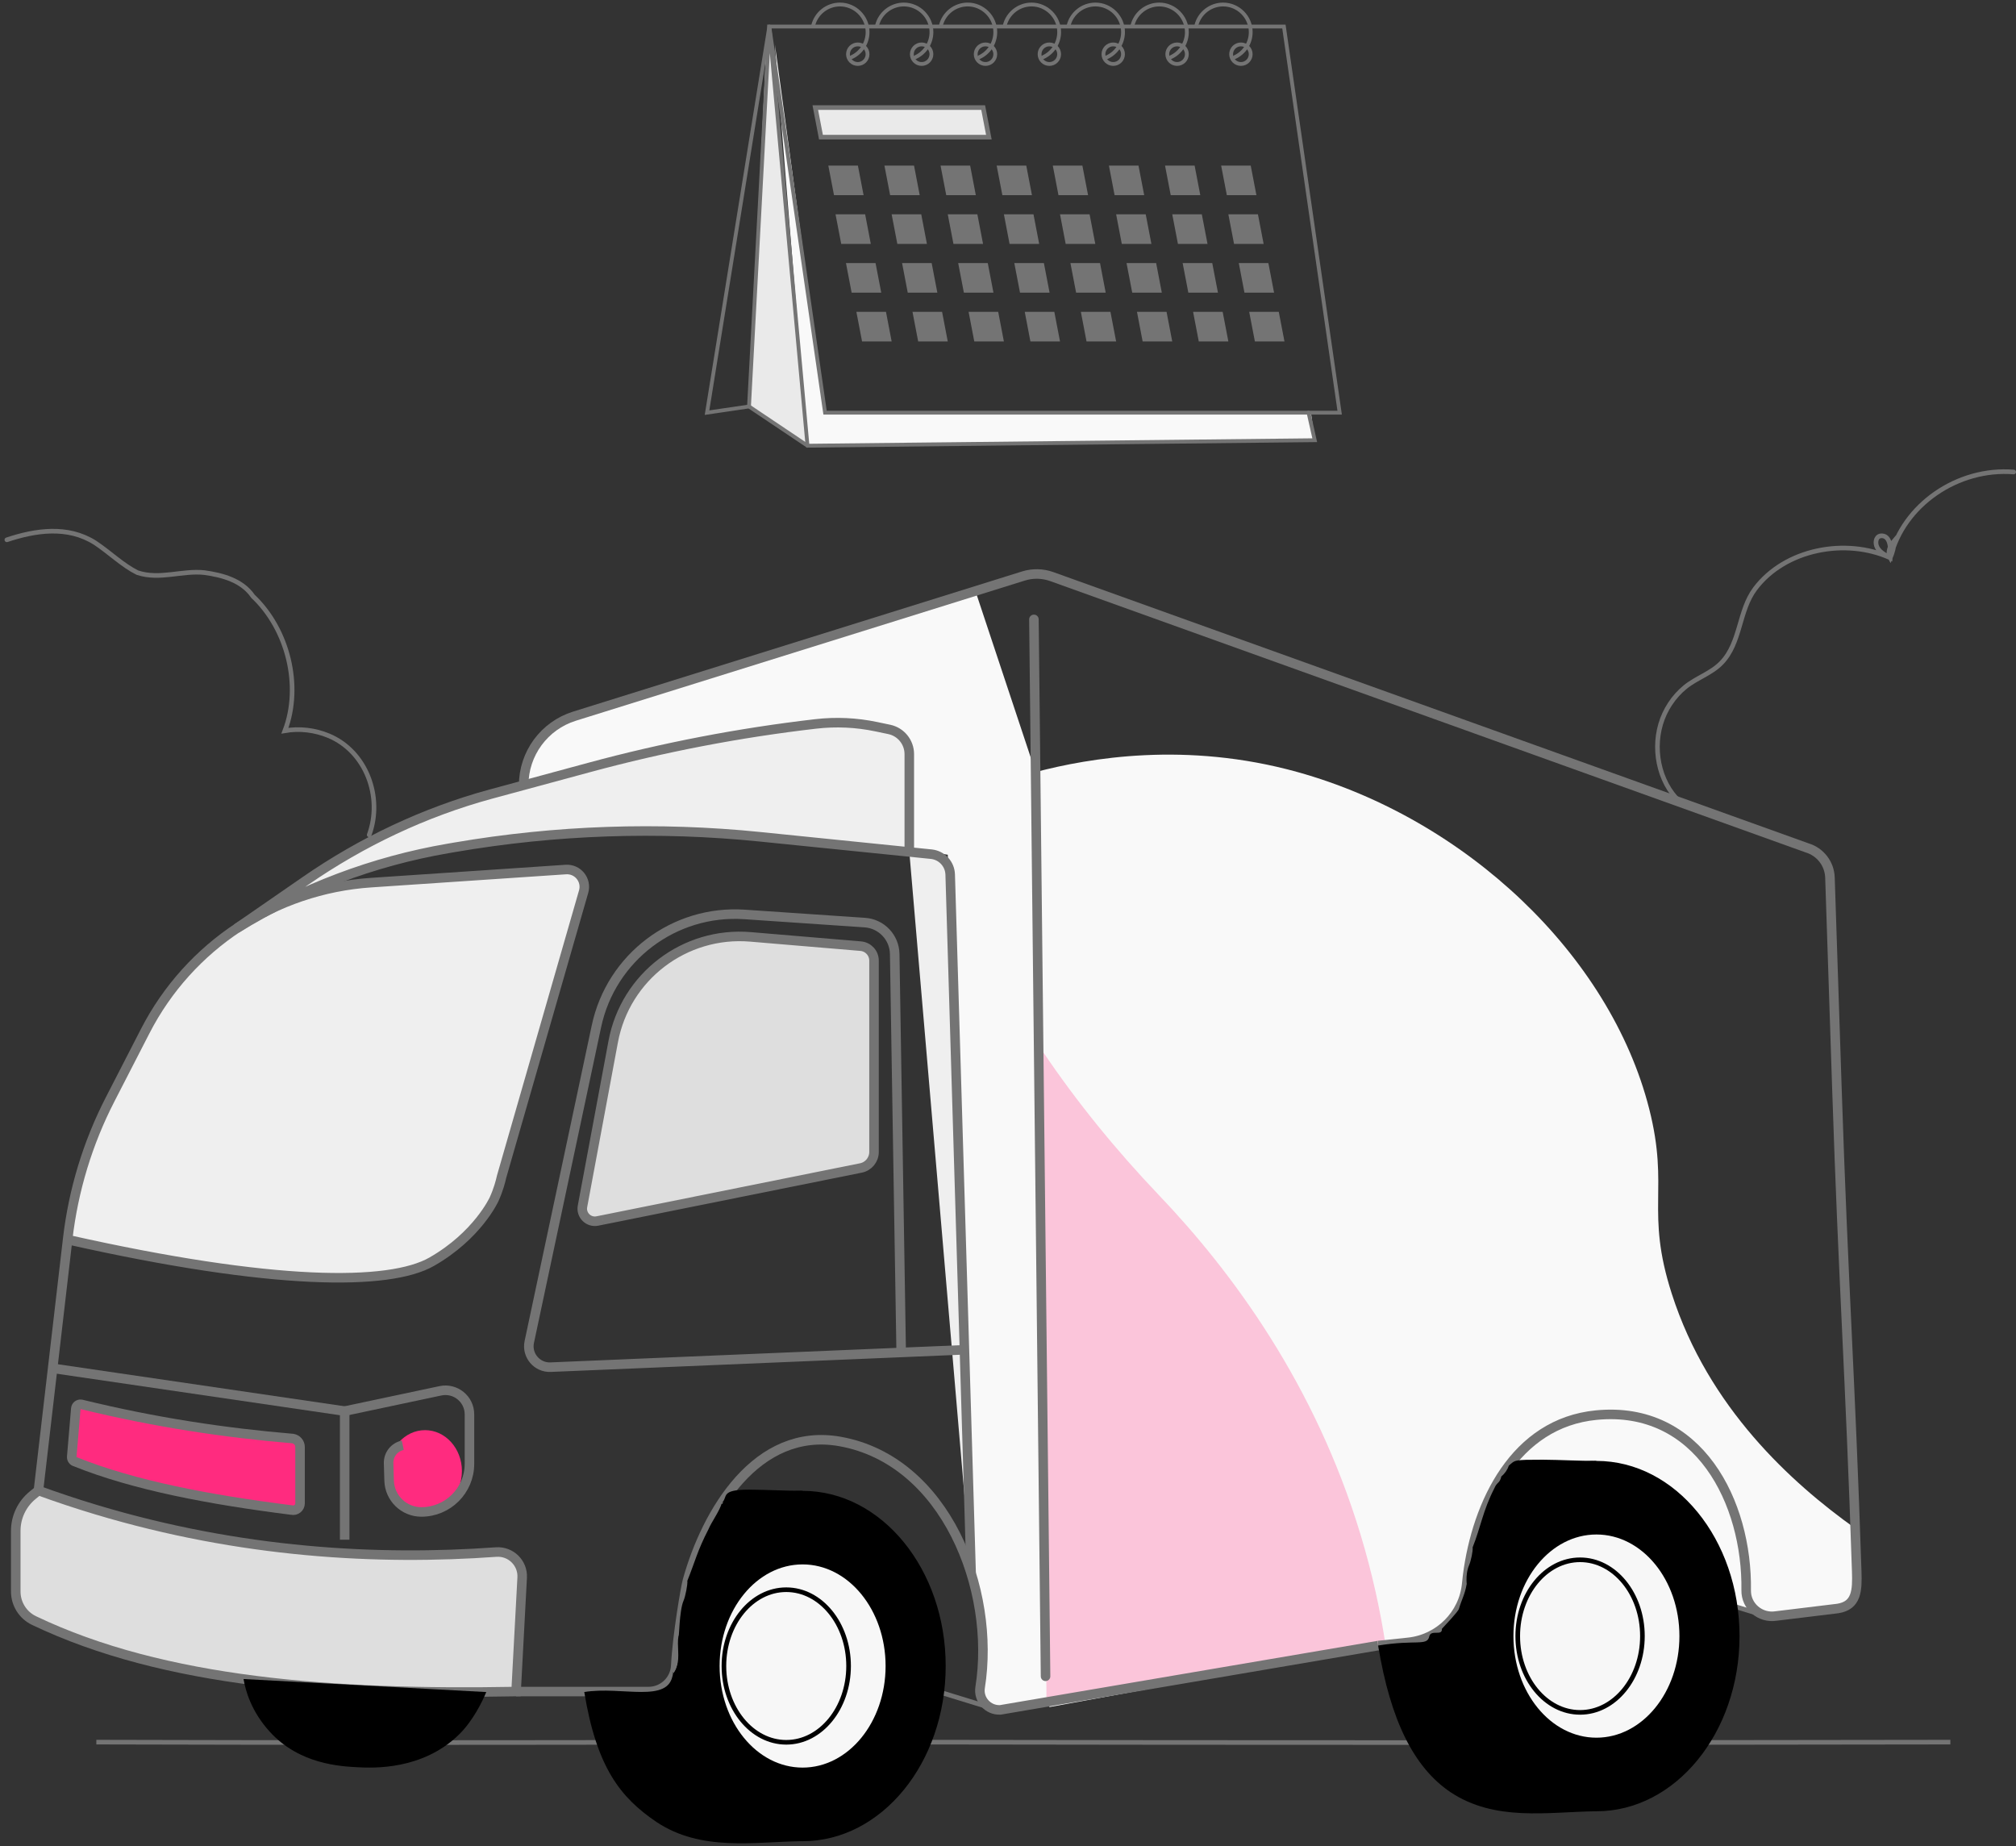
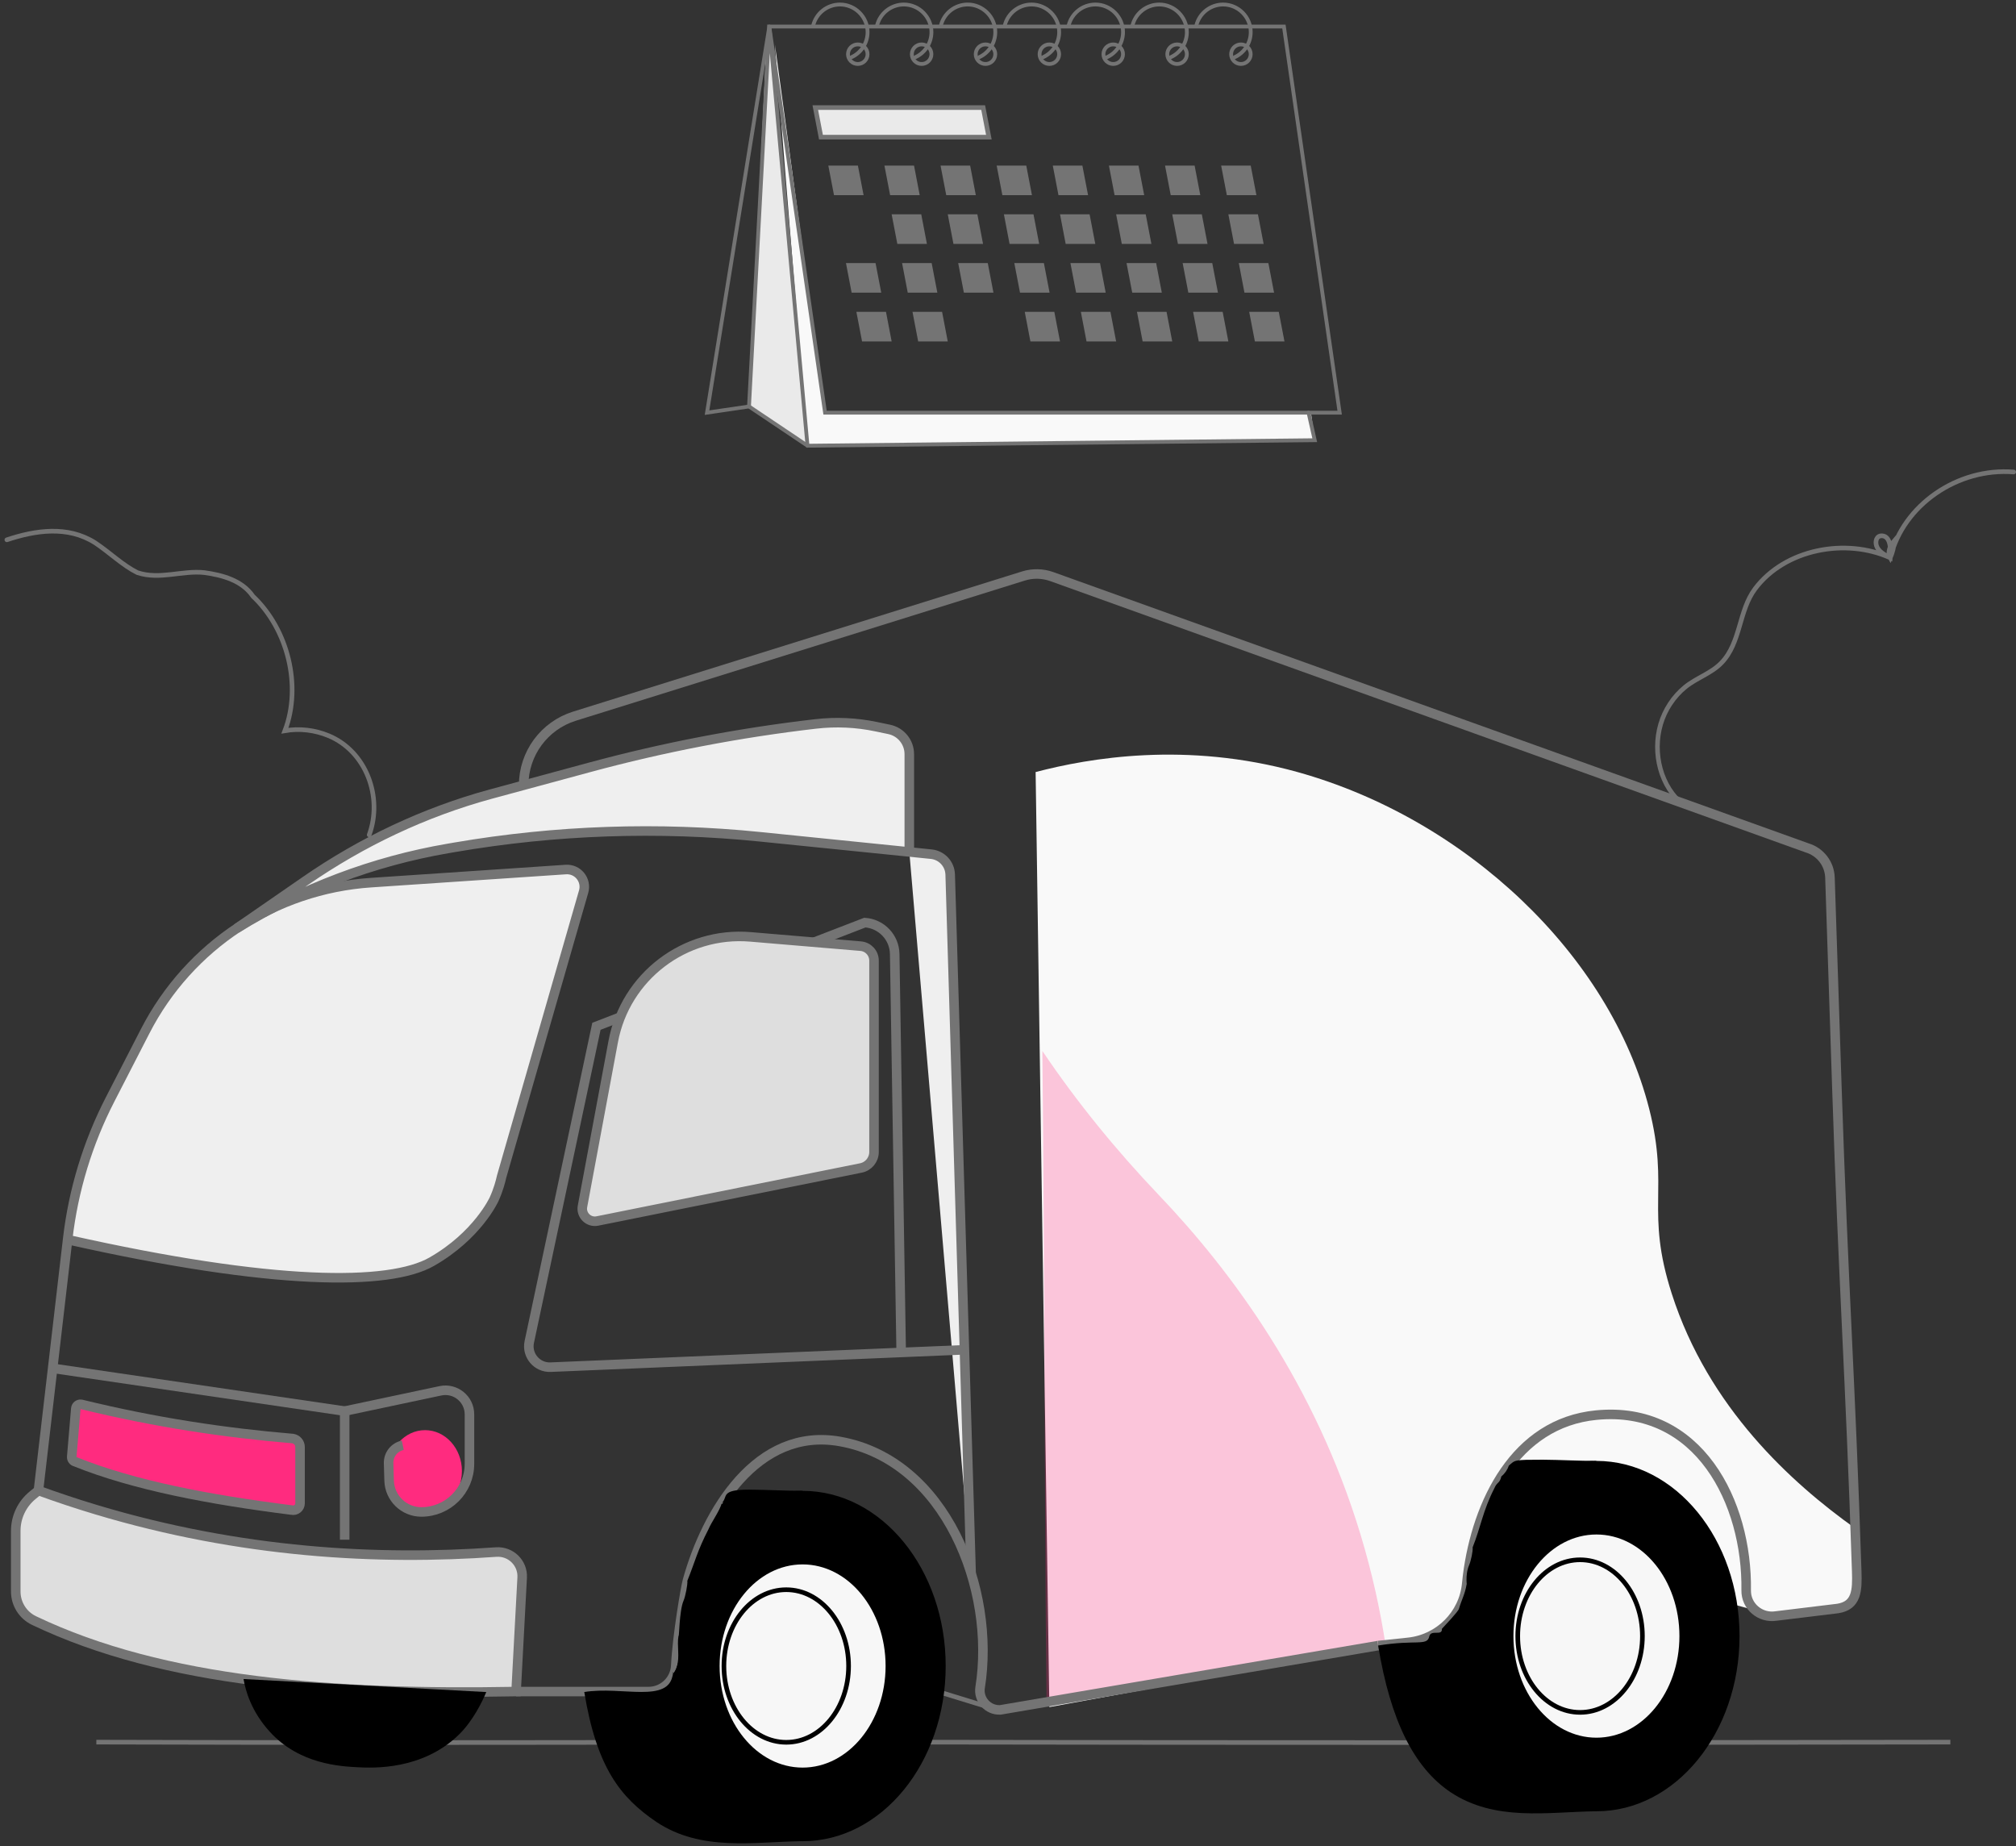
<svg xmlns="http://www.w3.org/2000/svg" width="439" height="402" viewBox="0 0 439 402" fill="none">
  <rect x="0" y="0" width="439" height="402" fill="#333333" stroke="none" />
  <g clip-path="url(#clip0_551_2771)">
    <path d="M286.294 95.848L285.468 89.849H179.664L168.739 9.668L175.841 97.047L286.294 95.848Z" fill="#F9F9F9" />
    <path d="M166.899 9.669L163.102 88.506L175.84 97.048L167.66 6.723" fill="#EAEAEA" />
    <path d="M141.69 211.702C143.75 215.868 147.825 222.612 155.335 228.213C169.901 239.082 186.301 237.39 190.325 236.856V250.823L189.958 252.39L188.809 253.735L162.578 259.32L130.906 265.914H127.441L126.796 263.758L128.025 259.094L134.679 222.526L136.945 218.477L139.554 214.085L141.69 211.707V211.702Z" fill="#F9F9F9" />
-     <path d="M114.034 170.973L115.223 166.374L116.507 162.501L119.842 159.328L122.285 157.122L128.077 155.006L212.404 128.684L225.509 168.117L247.581 367.243L216.987 371.917C215.572 372.134 213.527 369.857 213.386 368.432C214.952 358.318 213.849 350.012 211.472 342.573L206.385 186.109L114.029 170.973H114.034Z" fill="#F9F9F9" />
    <path d="M3.431 346.135V331.684L6.14 326.481L8.598 324.96L12.26 326.33L38.683 333.296L65.338 337.451L86.322 338.6L102.233 338.298L109.249 337.995L111.979 339.31L114.034 342.569L113.485 347.691L112.387 368.322H71.096L38.965 363.169L18.833 357.589L8.77 353.499L4.594 350.401L3.431 346.135Z" fill="#DEDEDE" />
    <path d="M92.556 329.211C96.99 329.211 100.585 325.224 100.585 320.306C100.585 315.387 96.99 311.4 92.556 311.4C88.122 311.4 84.527 315.387 84.527 320.306C84.527 325.224 88.122 329.211 92.556 329.211Z" fill="#FF2B7F" />
    <path d="M14.742 269.752C18.711 251.12 24.927 237.224 29.732 228.198C36.486 215.51 41.528 210.448 43.931 208.217C46.102 206.197 54.634 198.571 68.44 194.34C77.546 191.55 85.469 191.303 90.617 191.535L123.21 189.344L125.739 190.099L126.988 191.756L127.446 193.333L110.679 251.181L109.027 257.059L106.085 263.702L100.842 269.757L93.02 275.252L87.011 277.136L75.753 278.214L58.739 277.433L35.529 274.144L14.747 269.757L14.742 269.752Z" fill="#EFEFEF" />
    <path d="M404.286 347.267L403.994 332.791C390.112 322.894 372.025 306.524 364.052 281.728C358.214 263.585 363.598 258.977 359.111 241.383C350.578 207.923 319.189 178.297 282.541 168.107C258.303 161.368 237.169 165.05 225.514 168.107L228.506 371.701L319.728 355.004L329.625 325.13L365.709 346.139L386.738 351.866L401.289 350.602C401.687 349.574 402.473 348.723 403.641 348.355C403.802 347.957 404.014 347.584 404.291 347.262L404.286 347.267Z" fill="#F9F9F9" />
    <path d="M226.985 228.837C227.494 276.46 227.388 323.167 227.892 370.79L301.737 358.304C300.568 350.658 298.816 342.553 296.262 334.122C286.365 301.453 268.398 277.039 252.361 260.231C243.088 250.51 234.581 240.084 227.061 228.953L226.985 228.842V228.837Z" fill="#FF2B7F" fill-opacity="0.25" />
    <path d="M80.397 181.786C83.404 173.591 79.778 163.588 71.517 160.178C68.54 158.949 65.216 158.557 62.043 159.106C65.765 149.329 62.662 136.984 55.097 129.852C52.679 126.311 48.343 125.223 44.55 124.684C39.669 124.14 34.794 126.311 29.913 124.684C26.659 123.057 23.949 120.347 20.701 118.181C14.737 114.389 7.69 115.471 1.495 117.537" stroke="#747474" stroke-width="1.007" stroke-miterlimit="10" stroke-linecap="round" />
    <path d="M438.496 102.775C426.347 101.788 414.42 109.918 411.62 121.457M411.62 121.457C410.94 120.248 411.589 118.813 412.41 117.856C412.471 119.1 412.093 120.319 411.62 121.457ZM411.62 121.457C410.496 120.863 409.036 120.132 408.618 118.828C408.3 117.836 408.633 116.581 409.872 116.667C411.851 116.803 411.736 120.087 411.62 121.457ZM411.62 121.457C401.964 117.07 388.712 119.523 382.194 128.191C378.573 133.012 379.112 139.937 374.861 144.329C372.619 146.646 369.401 147.603 366.933 149.628C364.404 151.698 362.521 154.589 361.609 157.722C359.806 163.923 361.549 171.357 366.757 175.427" stroke="#747474" stroke-width="1.007" stroke-miterlimit="10" stroke-linecap="round" />
    <path d="M196.824 379.331C272.921 379.457 348.473 379.457 424.706 379.331" stroke="#747474" stroke-width="1.007" stroke-miterlimit="10" />
    <path d="M20.979 379.331C66.914 379.457 113.253 379.457 159.144 379.331" stroke="#747474" stroke-width="1.007" stroke-miterlimit="10" />
    <path d="M291.722 89.851L279.583 5.781H167.523L179.662 89.851H291.722Z" stroke="#747474" stroke-width="0.831" stroke-miterlimit="10" stroke-linecap="round" />
    <path d="M188.054 42.496H181.612L180.373 36.054H186.815L188.054 42.496Z" fill="#747474" />
    <path d="M200.273 42.496H193.831L192.592 36.054H199.039L200.273 42.496Z" fill="#747474" />
    <path d="M212.492 42.496H206.05L204.811 36.054H211.258L212.492 42.496Z" fill="#747474" />
    <path d="M224.717 42.496H218.27L217.031 36.054H223.478L224.717 42.496Z" fill="#747474" />
    <path d="M236.936 42.496H230.489L229.255 36.054H235.697L236.936 42.496Z" fill="#747474" />
    <path d="M249.157 42.496H242.71L241.476 36.054H247.918L249.157 42.496Z" fill="#747474" />
    <path d="M261.375 42.496H254.933L253.694 36.054H260.136L261.375 42.496Z" fill="#747474" />
    <path d="M273.594 42.496H267.152L265.913 36.054H272.355L273.594 42.496Z" fill="#747474" />
-     <path d="M189.626 53.112H183.183L181.944 46.665H188.391L189.626 53.112Z" fill="#747474" />
    <path d="M201.844 53.112H195.402L194.163 46.665H200.61L201.844 53.112Z" fill="#747474" />
    <path d="M214.068 53.112H207.621L206.382 46.665H212.829L214.068 53.112Z" fill="#747474" />
    <path d="M226.289 53.112H219.841L218.607 46.665H225.05L226.289 53.112Z" fill="#747474" />
    <path d="M238.507 53.112H232.06L230.826 46.665H237.268L238.507 53.112Z" fill="#747474" />
    <path d="M250.728 53.112H244.281L243.047 46.665H249.489L250.728 53.112Z" fill="#747474" />
    <path d="M262.947 53.112H256.505L255.266 46.665H261.708L262.947 53.112Z" fill="#747474" />
    <path d="M275.166 53.112H268.723L267.484 46.665H273.927L275.166 53.112Z" fill="#747474" />
    <path d="M191.897 63.725H185.45L184.216 57.283H190.658L191.897 63.725Z" fill="#747474" />
    <path d="M204.116 63.725H197.669L196.435 57.283H202.877L204.116 63.725Z" fill="#747474" />
    <path d="M216.334 63.725H209.892L208.653 57.283H215.095L216.334 63.725Z" fill="#747474" />
    <path d="M228.555 63.725H222.113L220.874 57.283H227.316L228.555 63.725Z" fill="#747474" />
    <path d="M240.774 63.725H234.332L233.093 57.283H239.54L240.774 63.725Z" fill="#747474" />
    <path d="M252.994 63.725H246.552L245.312 57.283H251.76L252.994 63.725Z" fill="#747474" />
    <path d="M265.217 63.725H258.77L257.531 57.283H263.978L265.217 63.725Z" fill="#747474" />
    <path d="M277.437 63.725H270.99L269.756 57.283H276.198L277.437 63.725Z" fill="#747474" />
    <path d="M194.163 74.344H187.721L186.481 67.897H192.929L194.163 74.344Z" fill="#747474" />
    <path d="M206.381 74.344H199.939L198.7 67.897H205.147L206.381 74.344Z" fill="#747474" />
-     <path d="M218.605 74.344H212.158L210.919 67.897H217.366L218.605 74.344Z" fill="#747474" />
    <path d="M230.826 74.344H224.379L223.145 67.897H229.587L230.826 74.344Z" fill="#747474" />
    <path d="M243.046 74.344H236.599L235.365 67.897H241.807L243.046 74.344Z" fill="#747474" />
    <path d="M255.265 74.344H248.818L247.584 67.897H254.026L255.265 74.344Z" fill="#747474" />
    <path d="M267.484 74.344H261.042L259.803 67.897H266.245L267.484 74.344Z" fill="#747474" />
    <path d="M279.703 74.344H273.261L272.021 67.897H278.464L279.703 74.344Z" fill="#747474" />
    <path d="M215.334 29.867H178.771L177.537 23.425H214.094L215.334 29.867Z" fill="#EAEAEA" stroke="#747474" stroke-width="1.007" stroke-miterlimit="10" />
    <path d="M167.524 5.781L153.96 89.851L163.102 88.506L175.84 97.049L286.293 95.85L284.943 89.851" stroke="#747474" stroke-width="0.831" stroke-miterlimit="10" stroke-linecap="round" />
    <path d="M163.102 88.506L167.524 5.781L175.84 97.049" stroke="#747474" stroke-width="0.831" stroke-miterlimit="10" stroke-linecap="round" />
    <path d="M185.417 12.46C187.548 11.483 188.923 9.343 188.923 6.995C188.923 3.696 186.208 0.981 182.909 0.981C180.164 0.981 177.751 2.86 177.081 5.52" stroke="#747474" stroke-width="0.831" stroke-miterlimit="10" stroke-linecap="round" />
    <path d="M186.787 13.931C187.964 13.931 188.917 12.977 188.917 11.8C188.917 10.624 187.964 9.67 186.787 9.67C185.61 9.67 184.656 10.624 184.656 11.8C184.656 12.977 185.61 13.931 186.787 13.931Z" stroke="#747474" stroke-width="0.831" stroke-miterlimit="10" stroke-linecap="round" />
    <path d="M199.324 12.46C201.455 11.483 202.83 9.343 202.83 6.995C202.83 3.696 200.115 0.981 196.816 0.981C194.071 0.981 191.658 2.86 190.988 5.52" stroke="#747474" stroke-width="0.831" stroke-miterlimit="10" stroke-linecap="round" />
    <path d="M200.694 13.931C201.871 13.931 202.825 12.977 202.825 11.8C202.825 10.624 201.871 9.67 200.694 9.67C199.517 9.67 198.563 10.624 198.563 11.8C198.563 12.977 199.517 13.931 200.694 13.931Z" stroke="#747474" stroke-width="0.831" stroke-miterlimit="10" stroke-linecap="round" />
    <path d="M213.229 12.46C215.359 11.483 216.734 9.343 216.734 6.995C216.734 3.696 214.019 0.981 210.72 0.981C207.975 0.981 205.562 2.86 204.893 5.52" stroke="#747474" stroke-width="0.831" stroke-miterlimit="10" stroke-linecap="round" />
    <path d="M214.598 13.931C215.775 13.931 216.729 12.977 216.729 11.8C216.729 10.624 215.775 9.67 214.598 9.67C213.422 9.67 212.468 10.624 212.468 11.8C212.468 12.977 213.422 13.931 214.598 13.931Z" stroke="#747474" stroke-width="0.831" stroke-miterlimit="10" stroke-linecap="round" />
    <path d="M227.136 12.46C229.266 11.483 230.641 9.343 230.641 6.995C230.641 3.696 227.927 0.981 224.627 0.981C221.882 0.981 219.47 2.86 218.8 5.52" stroke="#747474" stroke-width="0.831" stroke-miterlimit="10" stroke-linecap="round" />
    <path d="M228.506 13.931C229.682 13.931 230.636 12.977 230.636 11.8C230.636 10.624 229.682 9.67 228.506 9.67C227.329 9.67 226.375 10.624 226.375 11.8C226.375 12.977 227.329 13.931 228.506 13.931Z" stroke="#747474" stroke-width="0.831" stroke-miterlimit="10" stroke-linecap="round" />
    <path d="M241.044 12.46C243.175 11.483 244.55 9.343 244.55 6.995C244.55 3.696 241.835 0.981 238.536 0.981C235.791 0.981 233.378 2.86 232.708 5.52" stroke="#747474" stroke-width="0.831" stroke-miterlimit="10" stroke-linecap="round" />
    <path d="M242.414 13.931C243.59 13.931 244.544 12.977 244.544 11.8C244.544 10.624 243.59 9.67 242.414 9.67C241.237 9.67 240.283 10.624 240.283 11.8C240.283 12.977 241.237 13.931 242.414 13.931Z" stroke="#747474" stroke-width="0.831" stroke-miterlimit="10" stroke-linecap="round" />
    <path d="M254.944 12.46C257.075 11.483 258.45 9.343 258.45 6.995C258.45 3.696 255.735 0.981 252.436 0.981C249.691 0.981 247.278 2.86 246.608 5.52" stroke="#747474" stroke-width="0.831" stroke-miterlimit="10" stroke-linecap="round" />
    <path d="M256.318 13.931C257.495 13.931 258.449 12.977 258.449 11.8C258.449 10.624 257.495 9.67 256.318 9.67C255.141 9.67 254.188 10.624 254.188 11.8C254.188 12.977 255.141 13.931 256.318 13.931Z" stroke="#747474" stroke-width="0.831" stroke-miterlimit="10" stroke-linecap="round" />
    <path d="M268.851 12.46C270.981 11.483 272.356 9.343 272.356 6.995C272.356 3.696 269.641 0.981 266.342 0.981C263.597 0.981 261.185 2.86 260.515 5.52" stroke="#747474" stroke-width="0.831" stroke-miterlimit="10" stroke-linecap="round" />
    <path d="M270.22 13.931C271.397 13.931 272.351 12.977 272.351 11.8C272.351 10.624 271.397 9.67 270.22 9.67C269.044 9.67 268.09 10.624 268.09 11.8C268.09 12.977 269.044 13.931 270.22 13.931Z" stroke="#747474" stroke-width="0.831" stroke-miterlimit="10" stroke-linecap="round" />
    <path d="M11.462 297.932L75.057 307.255V335.25" stroke="#747474" stroke-width="2.077" stroke-miterlimit="10" />
    <path d="M8.372 324.546C12.442 326.027 16.642 327.432 20.979 328.732C52.444 338.181 82.282 339.797 108.036 337.944C111.219 337.717 113.878 340.321 113.707 343.505L112.382 368.321C72.737 369.036 35.737 366.412 7.405 352.858C4.972 351.694 3.431 349.231 3.431 346.537V333.32C3.431 330.318 4.781 327.477 7.103 325.578L8.372 324.541L14.743 269.745C15.972 259.158 19.1 248.878 23.971 239.398L31.627 224.504C41.207 205.858 59.858 193.593 80.776 192.188L123.212 189.332C125.821 189.156 127.815 191.624 127.09 194.142L109.229 256.206C108.983 257.319 108.509 259.107 107.582 261.147C107.582 261.147 103.996 269.025 93.998 274.732C84.775 279.995 59.541 279.99 14.723 269.911" stroke="#747474" stroke-width="2.077" stroke-miterlimit="10" />
    <path d="M211.47 342.568L206.912 190.415C206.841 188.113 205.078 186.224 202.792 185.988L165.504 182.2C143.367 179.954 121.029 180.719 99.093 184.477L97.597 184.734C81.263 187.534 65.619 193.452 51.52 202.171L66.515 191.805C78.815 183.298 92.435 176.841 106.86 172.912C106.951 172.887 107.047 172.862 107.137 172.837L128.362 167.09C144.531 162.713 161.001 159.549 177.643 157.625C182.045 157.117 186.498 157.323 190.829 158.235L193.64 158.824C196.183 159.358 198.007 161.604 198.007 164.203V185.444" fill="#EFEFEF" />
    <path d="M211.47 342.568L206.912 190.415C206.841 188.113 205.078 186.224 202.792 185.988L165.504 182.2C143.367 179.954 121.029 180.719 99.093 184.477L97.597 184.734C81.263 187.534 65.619 193.452 51.52 202.171L66.515 191.805C78.815 183.298 92.435 176.841 106.86 172.912C106.951 172.887 107.047 172.862 107.137 172.837L128.362 167.09C144.531 162.713 161.001 159.549 177.643 157.625C182.045 157.117 186.498 157.323 190.829 158.235L193.64 158.824C196.183 159.358 198.007 161.604 198.007 164.203V185.444" stroke="#747474" stroke-width="2.077" stroke-miterlimit="10" />
-     <path d="M210.015 293.904L119.901 297.686C116.929 297.812 114.637 295.097 115.257 292.191L129.879 223.464C133.072 208.454 146.818 198.073 162.13 199.11L188.331 200.888C191.948 201.135 194.768 204.107 194.829 207.728L196.244 294.634" stroke="#747474" stroke-width="2.077" stroke-miterlimit="10" />
+     <path d="M210.015 293.904L119.901 297.686C116.929 297.812 114.637 295.097 115.257 292.191L129.879 223.464L188.331 200.888C191.948 201.135 194.768 204.107 194.829 207.728L196.244 294.634" stroke="#747474" stroke-width="2.077" stroke-miterlimit="10" />
    <path d="M131.233 265.631L187.47 254.314C189.132 253.981 190.325 252.521 190.325 250.828V209.164C190.325 207.522 189.066 206.157 187.434 206.016L163.434 203.996C149.094 202.787 136.175 212.639 133.535 226.782L126.841 262.675C126.489 264.574 128.161 266.236 130.06 265.863L131.228 265.631" fill="#DEDEDE" />
    <path d="M131.233 265.631L187.47 254.314C189.132 253.981 190.325 252.521 190.325 250.828V209.164C190.325 207.522 189.066 206.157 187.434 206.016L163.434 203.996C149.094 202.787 136.175 212.639 133.535 226.782L126.841 262.675C126.489 264.574 128.161 266.236 130.06 265.863L131.228 265.631" stroke="#747474" stroke-width="2.077" stroke-miterlimit="10" />
    <path d="M114.033 170.974C114.033 164.088 118.511 157.999 125.084 155.944L222.859 125.42C224.879 124.791 227.05 124.836 229.039 125.551L393.522 184.623C396.393 185.49 398.393 188.089 398.488 191.086L399.999 236.886C401.44 280.545 402.875 298.516 404.316 342.175C404.452 346.331 404.306 349.59 400.196 350.234L386.732 351.871C383.312 352.405 380.189 349.751 380.245 346.291C380.537 327.201 369.98 305.941 347.591 308.127C329.856 309.859 321.621 327.272 319.591 343.032C319.516 343.636 319.45 344.231 319.395 344.815C318.765 351.559 313.416 356.893 306.682 357.608L300.104 358.303" stroke="#747474" stroke-width="2.077" stroke-miterlimit="10" />
    <path d="M112.386 368.322H141.232C144.4 368.322 146.999 365.834 147.155 362.671C147.492 355.992 149.301 345.596 149.683 344.211C153.799 329.261 164.754 310.62 182.927 313.869C205.925 317.979 216.855 346.039 213.43 367.426C213.007 370.075 215.147 372.442 217.827 372.311L300.108 358.309" stroke="#747474" stroke-width="2.077" stroke-miterlimit="10" />
    <path d="M75.058 307.256L95.905 302.834C99.159 302.143 102.226 304.627 102.226 307.956V318.74C102.226 324.522 97.537 329.211 91.755 329.211C87.957 329.211 84.849 326.194 84.733 322.397L84.623 318.604C84.567 316.725 85.867 315.073 87.71 314.69" stroke="#747474" stroke-width="2.077" stroke-miterlimit="10" />
    <path d="M215.672 371.832L204.601 368.427" stroke="#747474" stroke-width="1.007" stroke-miterlimit="10" />
-     <path d="M385.116 352.048L374.045 348.644" stroke="#747474" stroke-width="1.007" stroke-miterlimit="10" />
    <path d="M16.51 306.705L15.623 317.192C15.578 317.71 15.925 318.179 16.434 318.295C29.233 323.442 45.633 326.545 63.518 328.802C64.45 329.008 65.337 328.298 65.337 327.341V315.076C65.337 314.159 64.672 313.379 63.765 313.233C49.038 311.994 33.786 309.722 17.688 305.778C17.104 305.682 16.56 306.106 16.51 306.7V306.705Z" fill="#FF2B7F" stroke="#747474" stroke-width="2.077" stroke-miterlimit="10" />
-     <path d="M225.145 134.865L227.678 364.998" stroke="#747474" stroke-width="2.077" stroke-miterlimit="10" stroke-linecap="round" />
    <path d="M174.773 324.617C168.059 324.617 161.843 327.226 156.761 331.654C156.449 332.737 156.081 333.794 155.658 334.827C155.018 339.325 153.276 343.727 151.538 348.059C151.639 348.819 151.518 349.64 151.095 350.481C150.183 352.295 149.543 354.209 148.979 356.153C148.591 358.429 148.088 360.681 147.393 362.947C147.196 363.592 146.894 364.116 146.521 364.534C146.617 366.247 146.597 367.944 146.264 369.601C145.987 370.991 145.459 372.074 144.738 372.92C148.37 389.053 160.438 400.905 174.773 400.905C191.984 400.905 205.931 383.83 205.931 362.761C205.931 341.692 191.979 324.617 174.773 324.617Z" fill="black" />
    <path d="M150.581 357.376L174.768 324.612C170.89 324.612 167.016 324.38 163.138 324.35C156.696 324.35 158.615 325.956 157.19 327.216C157.915 326.641 156.918 328.087 157.19 327.216C156.812 328.837 154.898 331.462 154.278 332.973C151.81 337.773 151.412 339.878 149.675 344.205C149.775 344.965 149.241 347.645 148.859 348.506C147.887 350.712 147.902 356.973 147.751 356.147C147.363 358.424 148.078 360.67 147.383 362.937C147.186 363.581 146.884 364.105 146.511 364.523C146.728 362.846 146.607 366.236 146.511 364.523C145.675 371.016 135.43 367.082 127.23 368.422C129.94 384.872 135.063 391.355 142.93 396.704C152.687 403.206 164.07 401.04 174.763 400.894L155.809 384.872L150.576 357.371L150.581 357.376Z" fill="black" />
    <path d="M174.773 384.877C184.754 384.877 192.845 374.973 192.845 362.756C192.845 350.538 184.754 340.634 174.773 340.634C164.792 340.634 156.701 350.538 156.701 362.756C156.701 374.973 164.792 384.877 174.773 384.877Z" fill="#F7F7F7" />
    <path d="M171.213 379.367C178.71 379.367 184.787 371.929 184.787 362.755C184.787 353.581 178.71 346.144 171.213 346.144C163.716 346.144 157.639 353.581 157.639 362.755C157.639 371.929 163.716 379.367 171.213 379.367Z" fill="#F7F7F7" stroke="black" stroke-width="1.007" stroke-miterlimit="10" />
    <path d="M347.637 318.099C340.923 318.099 334.708 320.708 329.625 325.135C329.313 326.218 328.945 327.276 328.522 328.308C327.883 332.806 326.14 337.208 324.402 341.54C324.503 342.301 324.382 343.122 323.959 343.963C323.047 345.776 322.408 347.69 321.844 349.634C321.456 351.911 320.952 354.162 320.257 356.429C320.061 357.074 319.758 357.597 319.386 358.016C319.481 359.728 319.461 361.425 319.129 363.083C318.852 364.473 318.323 365.556 317.603 366.402C321.234 382.535 333.302 394.387 347.637 394.387C364.848 394.387 378.795 377.312 378.795 356.243C378.795 335.174 364.843 318.099 347.637 318.099Z" fill="black" />
    <path d="M323.449 350.863L347.636 318.099C343.758 318.099 339.885 317.867 336.006 317.837C329.564 317.837 329.977 317.887 328.547 319.141C328.275 320.013 327.655 320.899 326.93 321.473C326.552 323.095 326.008 322.592 325.389 324.098C322.921 328.898 322.417 332.59 320.679 336.921C320.78 337.682 320.296 339.913 319.919 340.775C318.946 342.981 319.536 345.741 319.38 344.915C318.992 347.192 318.367 348.073 317.677 350.34C317.481 350.984 314.363 354.233 313.99 354.651C314.086 356.364 311.593 354.691 311.23 356.338C310.757 358.474 308.299 356.958 300.099 358.298C302.808 374.748 307.931 384.842 315.798 390.191C325.555 396.694 336.938 394.528 347.631 394.382L328.678 378.359L323.444 350.858L323.449 350.863Z" fill="black" />
    <path d="M347.636 378.365C357.617 378.365 365.708 368.46 365.708 356.243C365.708 344.025 357.617 334.121 347.636 334.121C337.655 334.121 329.563 344.025 329.563 356.243C329.563 368.46 337.655 378.365 347.636 378.365Z" fill="#F7F7F7" />
    <path d="M344.075 372.854C351.572 372.854 357.65 365.417 357.65 356.242C357.65 347.068 351.572 339.631 344.075 339.631C336.578 339.631 330.501 347.068 330.501 356.242C330.501 365.417 336.578 372.854 344.075 372.854Z" fill="#F7F7F7" stroke="black" stroke-width="1.007" stroke-miterlimit="10" />
    <path d="M105.889 368.427C105.022 370.537 102.962 374.723 99.96 377.669C91.962 385.517 81.042 384.957 78.005 384.806C74.071 384.605 65.231 384.152 58.794 377.12C54.715 372.663 53.47 368.155 53.032 365.591L105.894 368.427H105.889Z" fill="black" />
  </g>
  <defs>
    <clipPath id="clip0_551_2771">
      <rect width="438.018" height="400.796" fill="white" transform="translate(0.982 0.567)" />
    </clipPath>
  </defs>
</svg>